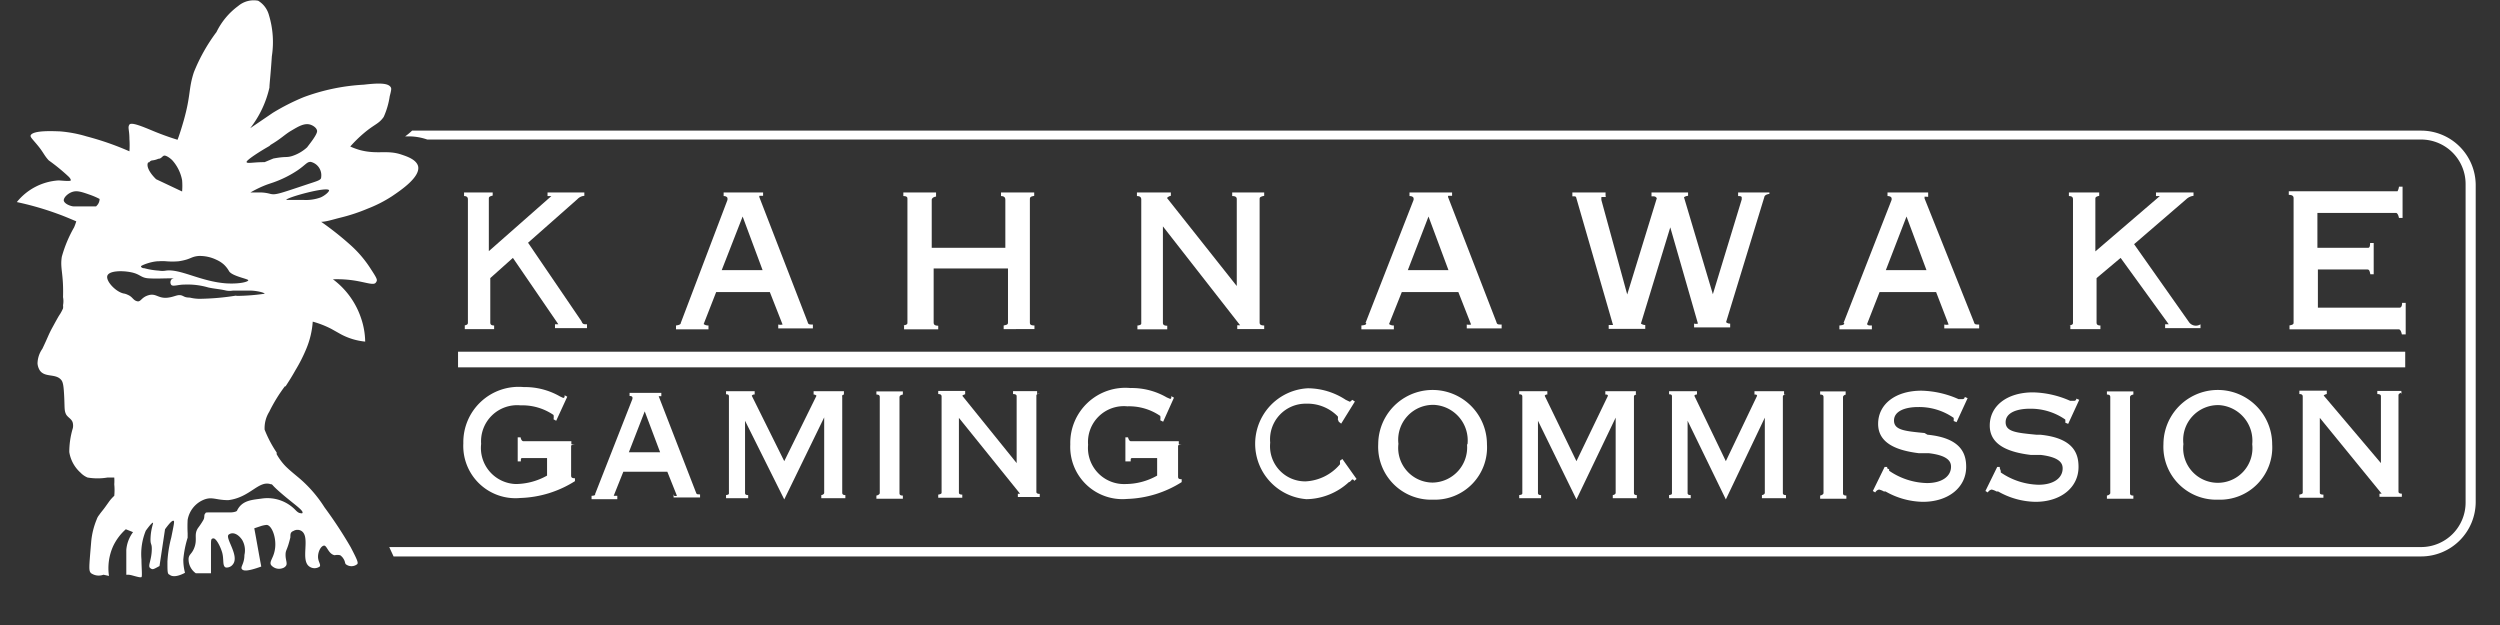
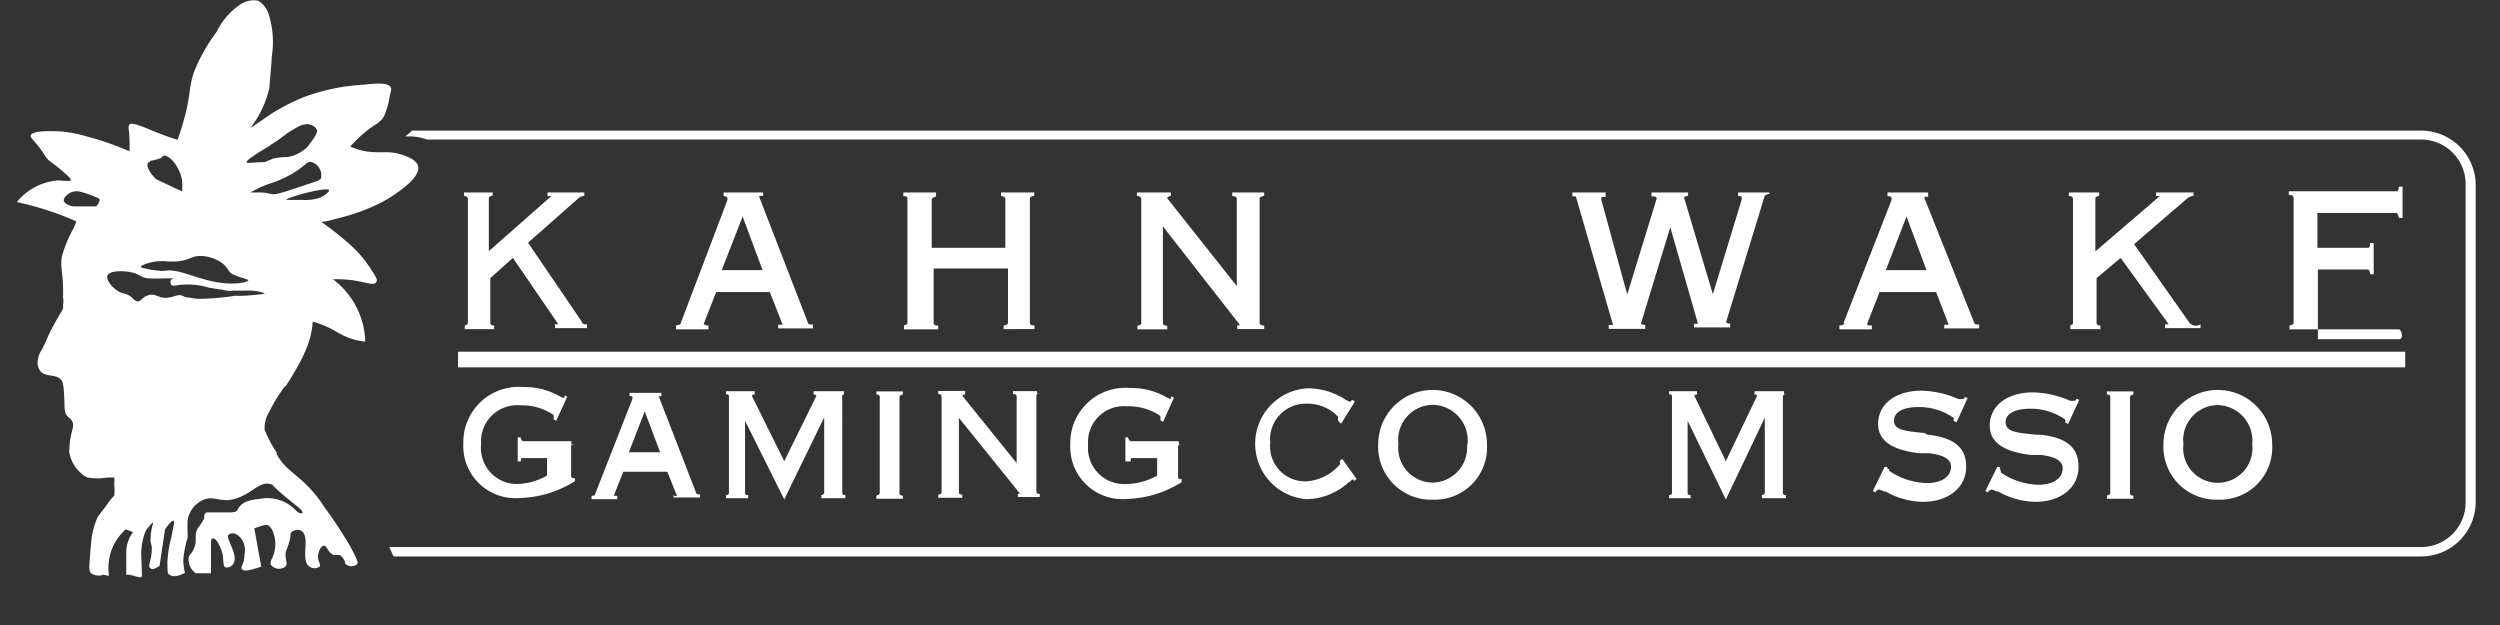
<svg xmlns="http://www.w3.org/2000/svg" width="103.92" height="26" viewBox="0 0 103.92 26">
  <rect x="0" y="0" width="103.92" height="26" fill="#333333" stroke="none" />
  <defs>
    <style>.cls-1{fill:#fff;}.cls-2{fill:none;}</style>
  </defs>
  <g id="Шар_2" data-name="Шар 2">
    <g id="Layer_1" data-name="Layer 1">
      <path class="cls-1" d="M100.64,5.43H17.13a2.82,2.82,0,0,1-.29.24h.07a2.35,2.35,0,0,1,.85.13l.15,0h82.73a1.85,1.85,0,0,1,1.85,1.85V20.89a1.85,1.85,0,0,1-1.85,1.85H16.18l.18.39v0h84.28a2.27,2.27,0,0,0,2.27-2.27V7.7A2.27,2.27,0,0,0,100.64,5.43Z" />
      <path class="cls-1" d="M11.87,16.06c.13-.2.26-.4.41-.67a6.47,6.47,0,0,0,.46-.91A3.56,3.56,0,0,0,13,13.37a4,4,0,0,1,.77.3l.41.23a2.7,2.7,0,0,0,1,.3,3.15,3.15,0,0,0-.18-1,3.32,3.32,0,0,0-1.16-1.59,4.63,4.63,0,0,1,1,.07c.44.08.7.18.78.07s.08-.13-.22-.59a4.76,4.76,0,0,0-.86-1,12.73,12.73,0,0,0-1.19-.94c.2,0,.47-.09.79-.17a7.42,7.42,0,0,0,1.15-.38,5.41,5.41,0,0,0,1-.51c.37-.25,1.19-.8,1.09-1.25-.07-.27-.44-.4-.68-.48-.61-.21-1,0-1.73-.19a2.89,2.89,0,0,1-.41-.15,5.49,5.49,0,0,1,.56-.55c.46-.39.62-.38.83-.68A3.25,3.25,0,0,0,16.2,4c.07-.26.07-.32.05-.36-.1-.2-.52-.19-1.13-.12a8.47,8.47,0,0,0-2.5.52,9.09,9.09,0,0,0-1.28.65l-.94.64a4.29,4.29,0,0,0,.8-1.69c0-.14.05-.53.1-1.3A3.86,3.86,0,0,0,11.18.63a1,1,0,0,0-.45-.6A1,1,0,0,0,9.9.25,2.93,2.93,0,0,0,9,1.33,7.32,7.32,0,0,0,8.06,3c-.23.7-.12.93-.42,2-.1.35-.19.63-.26.81-.23-.07-.59-.19-1-.36s-.92-.39-1-.27,0,.21,0,.6a3.63,3.63,0,0,1,0,.51A12,12,0,0,0,3.6,5.67a5.31,5.31,0,0,0-1.12-.21c-.13,0-1.14-.07-1.21.18,0,.08.08.14.31.42s.26.41.45.61a7.86,7.86,0,0,1,.83.68s.1.1.08.15-.41,0-.51,0a2.42,2.42,0,0,0-1.73.9,12.48,12.48,0,0,1,1.7.49c.28.1.53.21.77.31a2.1,2.1,0,0,1-.09.25,5.31,5.31,0,0,0-.51,1.22v0c-.08.49.08.7.05,1.68a.9.9,0,0,1,0,.34.44.44,0,0,1,0,.13,1.88,1.88,0,0,1-.12.23c-.07.1-.15.25-.32.56S2,14,1.76,14.5a1.09,1.09,0,0,0-.2.61.64.64,0,0,0,.09.28c.21.32.67.12.9.41.08.1.1.3.12.72s0,.54.07.69.26.2.29.39a.54.54,0,0,1,0,.19,3.45,3.45,0,0,0-.15,1,1.45,1.45,0,0,0,.47.86.84.84,0,0,0,.29.2,2.51,2.51,0,0,0,.83,0h.28a2,2,0,0,1,0,.28,2.54,2.54,0,0,1,0,.48,1.6,1.6,0,0,0-.23.26l-.15.21c-.1.14-.17.21-.25.33a.54.54,0,0,0-.1.18,3.13,3.13,0,0,0-.23.94c-.09,1.08-.11,1.2,0,1.3a.56.56,0,0,0,.51.06l.23.05a2.23,2.23,0,0,1,.17-1.23A2.2,2.2,0,0,1,5.23,22l.3.12a1.43,1.43,0,0,0-.28.74c0,.18,0,.17,0,.49s0,.41,0,.5,0,0,.25.07.34.09.38.07,0-.42,0-.74a2.56,2.56,0,0,1,.18-1.19c.21-.29.28-.34.3-.33s-.08.24-.1.59.05.24.05.49c0,.47-.18.71-.07.8s.14.05.39-.08L6.86,22c.24-.33.32-.37.36-.35s0,.19-.1.69a4.94,4.94,0,0,0-.16,1c0,.44,0,.52.09.55.2.17.62-.07.64-.08a2.15,2.15,0,0,1-.07-.55,4.27,4.27,0,0,1,.18-.91v0s0-.08,0-.18a5.33,5.33,0,0,1,0-.56,1.11,1.11,0,0,1,.63-.82c.38-.17.52,0,1.06,0,.91-.11,1.26-.84,1.77-.66.08,0,0,0,.38.33.57.5,1,.76.93.87a.1.1,0,0,1-.08,0c-.07,0-.14-.06-.19-.11a1.62,1.62,0,0,0-1.39-.5c-.41.06-.83.06-1.05.49,0,.06-.18.09-.28.09-.27,0-.53,0-.8,0s-.21,0-.26.06,0,.14-.07.26-.13.21-.22.33c-.19.29,0,.47-.17.86-.1.23-.2.23-.22.4a.71.71,0,0,0,.3.62l.63,0c0-.06,0-.15,0-.26,0-.36,0-.51,0-.83s0-.35.1-.36.27.28.36.57,0,.59.16.64a.32.32,0,0,0,.29-.13c.29-.36-.35-1.11-.17-1.24s.41,0,.56.23a.86.86,0,0,1,.09.62c0,.36-.17.49-.11.58s.23.11.81-.1c-.1-.53-.19-1.06-.29-1.59l.27-.09a1.05,1.05,0,0,1,.24-.05c.22,0,.44.57.34,1.06-.06.33-.24.47-.15.61a.43.43,0,0,0,.47.13.27.27,0,0,0,.13-.08c.1-.1,0-.24,0-.47s.06-.15.2-.73c0-.14,0-.22.13-.27a.32.32,0,0,1,.33,0c.39.25-.06,1.21.33,1.48a.37.37,0,0,0,.43,0c.06-.09-.08-.21-.07-.43s.13-.43.25-.44.18.35.44.4a.53.53,0,0,1,.23,0,.48.48,0,0,1,.14.15c.07.11.05.16.09.22a.38.38,0,0,0,.48,0c.05-.06,0-.18-.27-.7a17.85,17.85,0,0,0-1.09-1.66h0a5.36,5.36,0,0,0-1-1.17c-.21-.18-.43-.35-.62-.54a2.39,2.39,0,0,1-.37-.5l0-.07A4.89,4.89,0,0,1,11,17.86a1.29,1.29,0,0,1,.19-.74,6.56,6.56,0,0,1,.65-1.06Zm1.81-8.15c0,.07-.19.23-.36.3a1.8,1.8,0,0,1-.72.1h-.7c0-.1,1.71-.57,1.78-.4ZM11.2,6.05h0c.5-.29.62-.45.91-.62s.57-.35.84-.23c0,0,.2.08.23.23s-.35.6-.41.69l0,0,0,0a1.69,1.69,0,0,1-.64.37c-.24.07-.24,0-.77.1L11,6.74c-.48,0-.72.07-.75,0s.52-.43,1-.7Zm-5,.7a.2.2,0,0,1,.11-.08.83.83,0,0,0,.27-.07c.13,0,.16-.11.24-.13s.25.1.34.19a1.72,1.72,0,0,1,.41.83,2.84,2.84,0,0,1,0,.47L6.49,7.45c-.29-.28-.42-.56-.33-.7Zm.4,4.11a1.85,1.85,0,0,1,.3,0,3,3,0,0,0,.53,0c.52-.08.49-.19.83-.22A1.59,1.59,0,0,1,9,10.8a1.19,1.19,0,0,1,.31.2,1.16,1.16,0,0,1,.21.27c.12.21.8.32.8.38s-.33.16-.9.13c-1.07-.07-1.93-.62-2.53-.53a.84.84,0,0,1-.28,0A3.05,3.05,0,0,1,6,11.15c-.1,0-.14-.05-.14-.08s.37-.19.7-.21ZM4,8.58c-.06,0-.11,0-.46,0l-.47,0c-.11,0-.4-.1-.42-.25h0c0-.14.2-.31.38-.36s.35,0,.69.12a3.07,3.07,0,0,1,.42.18A.4.4,0,0,1,4,8.57ZM9.8,12.29a10.26,10.26,0,0,1-1.45.13,1.72,1.72,0,0,1-.46-.05c-.25,0-.25-.08-.39-.1s-.27.07-.5.1c-.42.06-.5-.19-.82-.1s-.32.3-.49.25-.17-.18-.39-.27a.54.54,0,0,0-.16-.05c-.33-.07-.74-.51-.68-.73s.62-.23,1-.15.39.23.72.25.58,0,.91,0c0,0,.14,0,.15,0s-.09,0-.13.07a.19.19,0,0,0,0,.19c.06.1.28,0,.55,0a3.07,3.07,0,0,1,1,.12c.28.06.45.06.75.13a.8.8,0,0,0,.27,0c.41,0,.5,0,.73,0s.59.08.59.13a8.72,8.72,0,0,1-1.14.09ZM10.75,8l-.34,0a4.94,4.94,0,0,1,.52-.26c.19-.08.27-.1.44-.16a4.48,4.48,0,0,0,1-.5c.35-.24.39-.36.55-.35a.57.57,0,0,1,.43.64c0,.12-.15.15-.63.31-1.11.37-1.26.43-1.48.38A1.66,1.66,0,0,0,10.75,8Z" />
      <path class="cls-1" d="M23.75,18.47h0v-.13h-2s-.08,0-.11-.16v0h-.12v1h.13v0c0-.13,0-.14.09-.14h1v.73a2.7,2.7,0,0,1-1.3.35A1.5,1.5,0,0,1,20,18.45a1.5,1.5,0,0,1,1.64-1.6,2.29,2.29,0,0,1,1.37.4.56.56,0,0,1,0,.18v0l.11.06.46-1-.11-.06,0,0,0,.05s0,.06-.06.06l-.13-.06a2.92,2.92,0,0,0-1.51-.39,2.3,2.3,0,0,0-2.51,2.34,2.17,2.17,0,0,0,2.37,2.27,4.49,4.49,0,0,0,2.27-.7h0v-.12h0c-.15,0-.16-.05-.16-.13V18.57c0-.06,0-.08.16-.1Z" />
      <path class="cls-1" d="M28,20.54v.14H29.1v-.13h0c-.13,0-.14,0-.17-.08l-1.55-4s0,0,0,0,0,0,.11,0h0v-.14H26.17v.13h0c.11,0,.12.05.12.06v.06l-1.55,3.95c0,.05,0,.07-.15.08h0v.14h1.07v-.14h0c-.1,0-.13,0-.15,0l.4-1h1.83l.4,1a.25.25,0,0,1-.12,0ZM26.14,18.8l.66-1.7.64,1.7Z" />
      <path class="cls-1" d="M35.08,16.4h0v-.14H33.82v.14h0a.17.17,0,0,1,.12.05l-1.34,2.72-1.35-2.72a.12.12,0,0,1,.12-.05h0v-.14H30.18v.13h0c.12,0,.12.05.12.1v4c0,.05,0,.07-.12.09h0v.13h.92v-.13h0c-.12,0-.13-.05-.13-.09v-3l1.63,3.27,1.66-3.41v3.14s0,.07-.12.09h0v.13h1v-.13h0c-.12,0-.13-.06-.13-.1V16.5C35,16.45,35,16.42,35.08,16.4Z" />
      <path class="cls-1" d="M37.53,16.4h0v-.13h-1.1v.13h0c.13,0,.14.06.14.1v4s0,.07-.14.1h0v.13h1.1v-.13h0c-.14,0-.14-.06-.14-.1V16.5s0-.08.14-.1Z" />
      <path class="cls-1" d="M43.11,16.39h0v-.13h-1v.12h0c.14,0,.15.06.15.09v2.78L40,16.45a.27.27,0,0,1,.12-.06h0v-.14H39v.13h0c.13,0,.14.06.14.11v4s0,.05-.14.07h0v.13h1v-.13h0c-.14,0-.14-.06-.14-.09V17.37l2.54,3.15a.14.14,0,0,1-.09,0h0v.14h.91v-.13h0c-.14,0-.14-.06-.14-.09v-4s0-.07.14-.1Z" />
      <path class="cls-1" d="M49,18.47h0v-.13h-2s-.07,0-.11-.16v0h-.11v1H47v0c0-.13,0-.14.1-.14h1v.73a2.68,2.68,0,0,1-1.3.35,1.5,1.5,0,0,1-1.57-1.63,1.49,1.49,0,0,1,1.63-1.6,2.29,2.29,0,0,1,1.37.4.56.56,0,0,1,0,.18v0l.12.06.45-1-.11-.06v0a.1.1,0,0,0,0,.05s0,.06-.05.06l-.14-.06a2.89,2.89,0,0,0-1.51-.39,2.29,2.29,0,0,0-2.5,2.34,2.17,2.17,0,0,0,2.36,2.27,4.49,4.49,0,0,0,2.27-.7h0v-.12h0c-.15,0-.15-.05-.15-.13V18.57c0-.06,0-.08.15-.1Z" />
      <path class="cls-1" d="M55.65,17.53l.1.08.57-.92-.11-.07,0,0s-.08.08-.1.08l-.17-.08a2.89,2.89,0,0,0-1.58-.48,2.31,2.31,0,0,0-.05,4.61,2.66,2.66,0,0,0,1.76-.71c.06,0,.12-.11.14-.11s.06,0,.08.06l0,0,0,0,.1-.08-.59-.83-.1.07,0,.07a.28.28,0,0,1,0,.08,2,2,0,0,1-1.43.71,1.46,1.46,0,0,1-1.47-1.61,1.48,1.48,0,0,1,1.5-1.62,1.76,1.76,0,0,1,1.31.53.24.24,0,0,1,0,.12v0Z" />
      <path class="cls-1" d="M57.29,18.46a2.2,2.2,0,0,0,2.28,2.31,2.17,2.17,0,0,0,2.24-2.3,2.26,2.26,0,1,0-4.52,0Zm3.69,0a1.46,1.46,0,0,1-1.43,1.6,1.44,1.44,0,0,1-1.42-1.61,1.45,1.45,0,0,1,1.49-1.62A1.48,1.48,0,0,1,61,18.48Z" />
-       <path class="cls-1" d="M68,16.4h0v-.14H66.73v.14h0c.07,0,.09,0,.11.05l-1.31,2.72-1.32-2.72a.11.11,0,0,1,.11-.05h0v-.14H63.15v.13h0c.12,0,.13.05.13.1v4c0,.05,0,.07-.13.09h0v.13h.91v-.13h0c-.12,0-.13-.05-.13-.09v-3l1.6,3.27,1.63-3.4v3.13s0,.07-.12.09h0v.13h1v-.13h0c-.11,0-.12-.05-.12-.09V16.5c0-.05,0-.08.12-.1Z" />
      <path class="cls-1" d="M74.16,16.4h0v-.14H72.93v.14h0c.07,0,.09,0,.11.05l-1.3,2.72-1.31-2.72a.11.11,0,0,1,.11-.05h0v-.14H69.38v.13h0c.12,0,.12.05.12.1v4c0,.05,0,.07-.12.09h0v.13h.9v-.13h0c-.12,0-.13-.05-.13-.09v-3l1.59,3.27,1.62-3.4v3.13s0,.07-.12.09h0v.13h1v-.13h0c-.12,0-.13-.05-.13-.09V16.5c0-.05,0-.08.13-.1Z" />
-       <path class="cls-1" d="M76.72,16.4h0v-.13H75.66v.13h0c.13,0,.14.06.14.1v4s0,.07-.14.1h0v.13h1.09v-.13h0c-.14,0-.14-.06-.14-.1V16.5s0-.08.13-.1Z" />
      <path class="cls-1" d="M78.45,19.47a.13.13,0,0,1,0-.06v0l-.11,0-.49,1,.1.06,0,0a.23.23,0,0,1,.16-.12.68.68,0,0,1,.2.08l.07,0a3.23,3.23,0,0,0,1.55.43c1.06,0,1.8-.6,1.8-1.45,0-.51-.17-1.2-1.61-1.34L80,18c-.82-.08-1.27-.12-1.27-.52s.48-.56,1-.56a2.51,2.51,0,0,1,1.48.45.66.66,0,0,1,0,.13v0l.12.05.46-1-.12-.05,0,0c0,.07-.06.09-.08.09l-.09,0-.09,0a4,4,0,0,0-1.54-.35c-1.08,0-1.8.56-1.8,1.38s.8,1.11,1.7,1.22l.42,0c.82.1.91.37.91.56,0,.41-.39.68-1,.68a2.89,2.89,0,0,1-1.57-.51v0a.13.13,0,0,1,0-.06Z" />
      <path class="cls-1" d="M83.13,19.47a.13.13,0,0,1,0-.06v0l-.11,0-.49,1,.1.06,0,0a.23.23,0,0,1,.16-.12.68.68,0,0,1,.2.08l.07,0a3.23,3.23,0,0,0,1.55.43c1.06,0,1.79-.6,1.79-1.45,0-.51-.16-1.2-1.6-1.34l-.16,0c-.82-.08-1.27-.12-1.27-.52s.48-.56,1-.56a2.51,2.51,0,0,1,1.48.45.66.66,0,0,1,0,.13v0l.12.05.46-1-.12-.05,0,0c0,.07-.06.09-.08.09l-.09,0-.09,0a4,4,0,0,0-1.54-.35c-1.08,0-1.8.56-1.8,1.38s.8,1.11,1.7,1.22l.42,0c.82.1.91.37.91.56,0,.41-.39.68-1,.68a2.89,2.89,0,0,1-1.57-.51v0a.13.13,0,0,1,0-.06Z" />
      <path class="cls-1" d="M88.68,16.4h0v-.13h-1.1v.13h0c.13,0,.14.06.14.1v4s0,.07-.14.1h0v.13h1.1v-.13h0c-.14,0-.14-.06-.14-.1V16.5s0-.08.14-.1Z" />
      <path class="cls-1" d="M89.93,18.46a2.2,2.2,0,0,0,2.28,2.31,2.17,2.17,0,0,0,2.24-2.3,2.26,2.26,0,1,0-4.52,0Zm3.69,0a1.44,1.44,0,1,1-2.86,0,1.45,1.45,0,0,1,1.49-1.62,1.48,1.48,0,0,1,1.37,1.63Z" />
-       <path class="cls-1" d="M99.82,16.39h0v-.14h-1v.13h0c.14,0,.15.06.15.09v2.78l-2.38-2.81a.26.26,0,0,1,.13-.06h0v-.14H95.58v.14h0c.13,0,.14.06.14.11v4s0,.05-.14.07h0v.13h1v-.13h0c-.15,0-.15-.05-.15-.09V17.37L99,20.52s0,0-.09,0h0v.13h.93v-.13h0c-.14,0-.14-.06-.14-.1v-4s0-.07.14-.1Z" />
      <path class="cls-1" d="M19.32,13.53h0v.15h1.22v-.15h0c-.15,0-.16-.07-.16-.13V11.56l.94-.84,1.89,2.76s-.06,0-.14,0h0v.16H24.4v-.16h0c-.14,0-.18,0-.23-.13l-2.22-3.26L24,8.28a.44.44,0,0,1,.29-.14h0V8H22.76v.15l.16,0-2.6,2.29V8.27c0-.07,0-.1.16-.14h0V8H19.29v.15h0c.15,0,.16.09.16.14V13.4c0,.06,0,.1-.15.13Z" />
      <path class="cls-1" d="M28.3,13.42c0,.06-.06.09-.2.11h0v.16h1.35v-.16h0a.31.31,0,0,1-.2-.06l.52-1.33H32l.53,1.35a.39.39,0,0,1-.18,0h0v.16h1.44v-.16h0c-.16,0-.19,0-.22-.11l-2-5.17a.08.08,0,0,1,0-.07s.05,0,.15,0h0V8H30.08v.15h0c.13,0,.16.07.16.09s0,.06,0,.07ZM30.87,9l.83,2.23H30L30.87,9Z" />
      <path class="cls-1" d="M37.58,13.53h0v.16H39v-.15h0c-.18,0-.19-.08-.19-.13V11.16h3.09V13.4c0,.06,0,.1-.18.13h0v.15H43v-.15h0c-.18,0-.19-.06-.19-.12V8.29c0-.07,0-.12.18-.15h0V8H41.61v.15h0c.15,0,.18.08.18.15v2H38.73v-2s0-.1.18-.13h0V8H37.55v.15h0c.16,0,.17.06.17.11V13.4c0,.07,0,.1-.18.13Z" />
      <path class="cls-1" d="M47.28,13.53h0v.16h1.24v-.15h0c-.17,0-.18-.07-.18-.13v-4l3.21,4.11s0,0-.12,0h0v.16h1.12v-.15h0c-.18,0-.19-.07-.19-.13V8.28c0-.06,0-.1.19-.14h0V8H51.22v.15h0c.17,0,.19.07.19.13v3.61L48.51,8.23a.28.28,0,0,1,.16-.09h0V8H47.26v.15h0c.16,0,.18.08.18.15v5.13c0,.05,0,.08-.19.11Z" />
-       <path class="cls-1" d="M56.79,13.42c0,.06,0,.09-.2.11h0v.16h1.35v-.16h0a.31.31,0,0,1-.2-.06l.53-1.33h2.35l.53,1.35a.42.42,0,0,1-.18,0h0v.16h1.45v-.16h0c-.16,0-.19,0-.22-.11l-2-5.17a.08.08,0,0,1,0-.07s.05,0,.16,0h0V8H58.59v.15h0c.14,0,.17.07.17.09a.35.35,0,0,1,0,.07l-2,5.12ZM59.38,9l.83,2.23H58.52Z" />
      <path class="cls-1" d="M66.74,8.13V8H65.36v.16h0c.14,0,.15,0,.17.09l1.52,5.26s-.07,0-.18,0h0v.16h1.52v-.16h0a.31.31,0,0,1-.18-.06l1.22-4,1.15,4a.27.27,0,0,1-.16,0h0v.16h1.5v-.16h0a.21.21,0,0,1-.17-.06l1.59-5.2s0-.1.21-.13h0V8h-1.3v.15h0c.06,0,.15,0,.15.06l0,.08-1.2,3.94L70,8.2a.32.32,0,0,1,.17-.06h0V8H68.65v.16h0c.13,0,.17,0,.22.08l-1.23,4L66.57,8.33a.43.43,0,0,1,0-.14l.18,0Z" />
      <path class="cls-1" d="M76.66,13.42c0,.06,0,.09-.2.11h0v.16h1.35v-.16h0c-.13,0-.17,0-.2-.06l.52-1.33h2.35L81,13.49a.39.39,0,0,1-.18,0h0v.16h1.45v-.16h0c-.16,0-.19,0-.22-.11L80,8.25s0-.06,0-.07.05,0,.15,0h0V8H78.46v.15h0c.14,0,.17.07.17.09a.35.35,0,0,1,0,.07l-2,5.12ZM79.25,9l.83,2.23H78.39Z" />
      <path class="cls-1" d="M86.06,13.53h0v.15h1.25v-.15h0c-.15,0-.16-.07-.16-.13V11.56l1-.84,2,2.76s-.06,0-.15,0h0v.16h1.47v-.16h0A.35.35,0,0,1,91,13.4l-2.29-3.25,2.17-1.87a.53.53,0,0,1,.3-.14h0V8H89.62v.15l.16,0-2.68,2.3V8.28c0-.07,0-.1.16-.14h0V8H86v.15h0c.16,0,.17.08.17.14V13.4c0,.07,0,.1-.16.13Z" />
-       <path class="cls-1" d="M95.17,13.53h0v.16h4.55s.08,0,.12.21v0H100V12.59h-.15v0c0,.18-.07.2-.11.2H96.35V11.2h2c.12,0,.14,0,.18.2v0h.14V10.1h-.15v0c0,.2-.05.2-.09.2h-2.1V8.85H99.6s.08,0,.12.21v0h.15V7.76h-.15v0a.51.51,0,0,1-.06.19H95.14v.15h0c.17,0,.2.07.2.14V13.4c0,.06,0,.1-.19.13Z" />
+       <path class="cls-1" d="M95.17,13.53h0v.16h4.55s.08,0,.12.21v0H100h-.15v0c0,.18-.07.2-.11.2H96.35V11.2h2c.12,0,.14,0,.18.2v0h.14V10.1h-.15v0c0,.2-.05.2-.09.2h-2.1V8.85H99.6s.08,0,.12.21v0h.15V7.76h-.15v0a.51.51,0,0,1-.06.19H95.14v.15h0c.17,0,.2.07.2.14V13.4c0,.06,0,.1-.19.13Z" />
      <rect class="cls-1" x="19.04" y="14.62" width="80.94" height="0.65" />
      <rect class="cls-2" width="103.92" height="26" />
    </g>
  </g>
</svg>